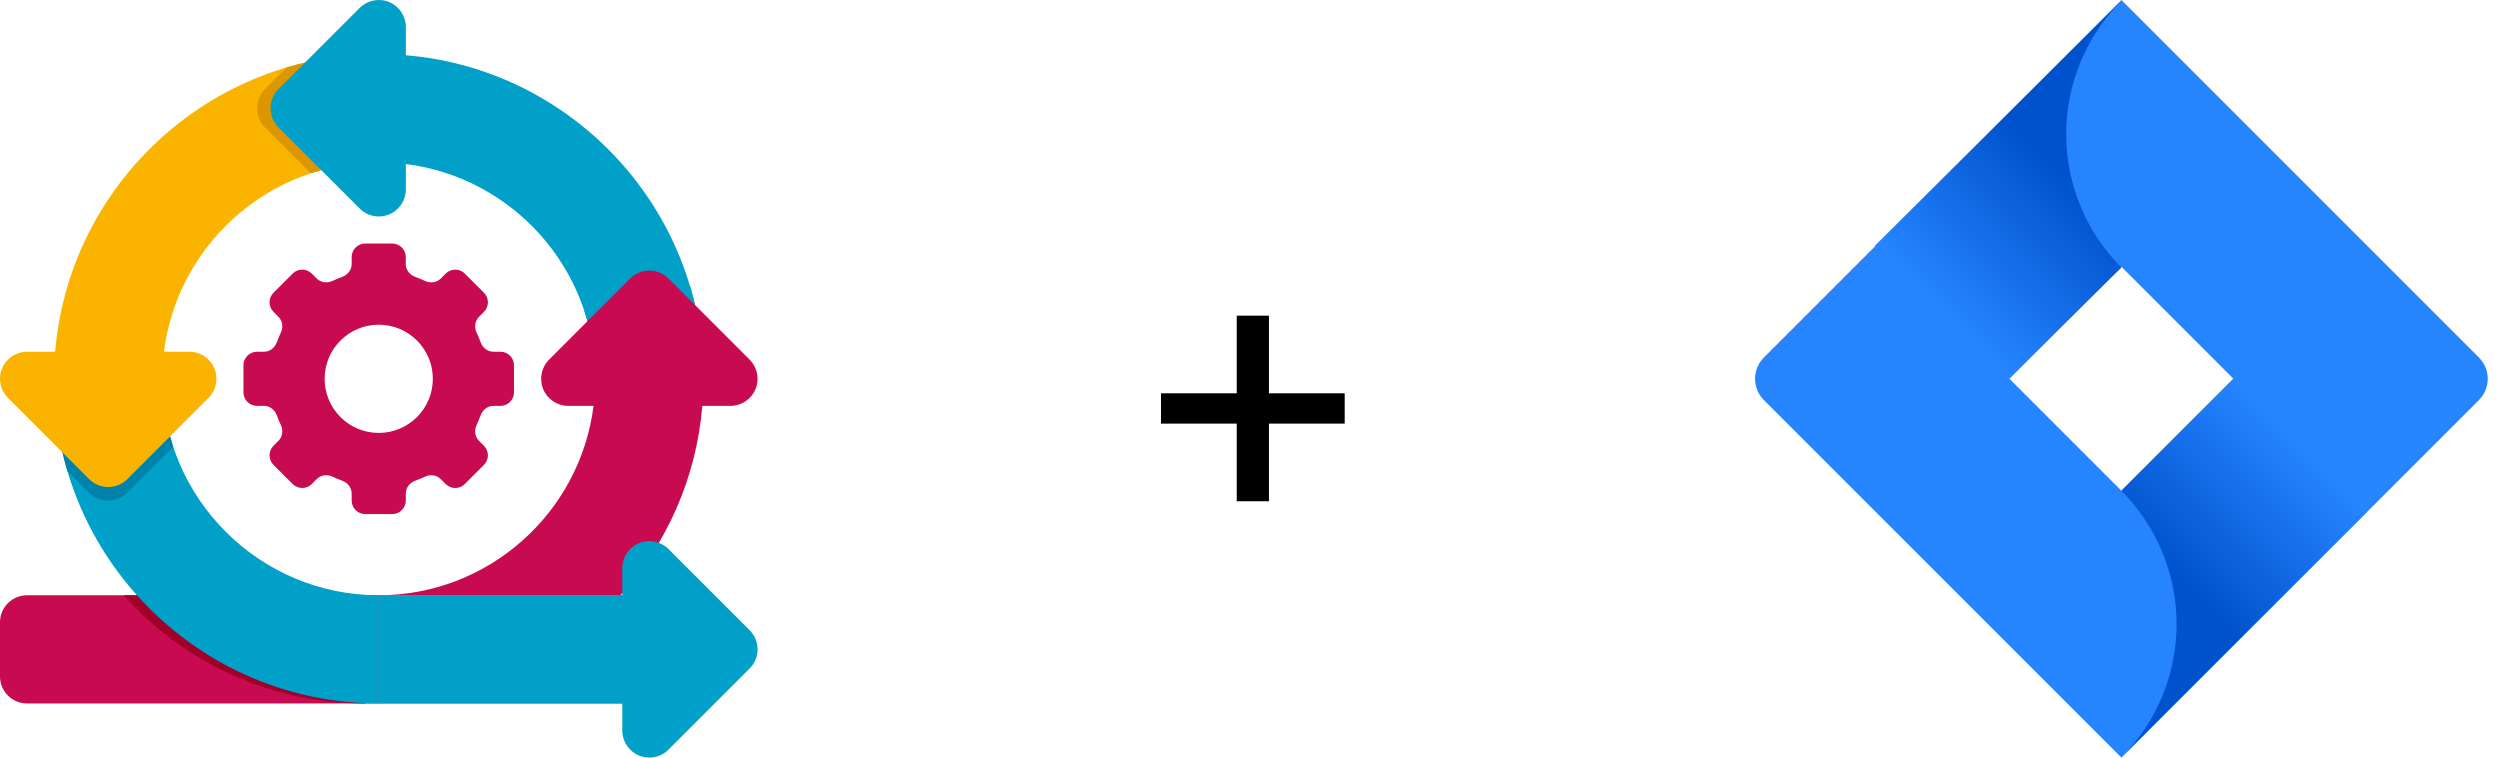
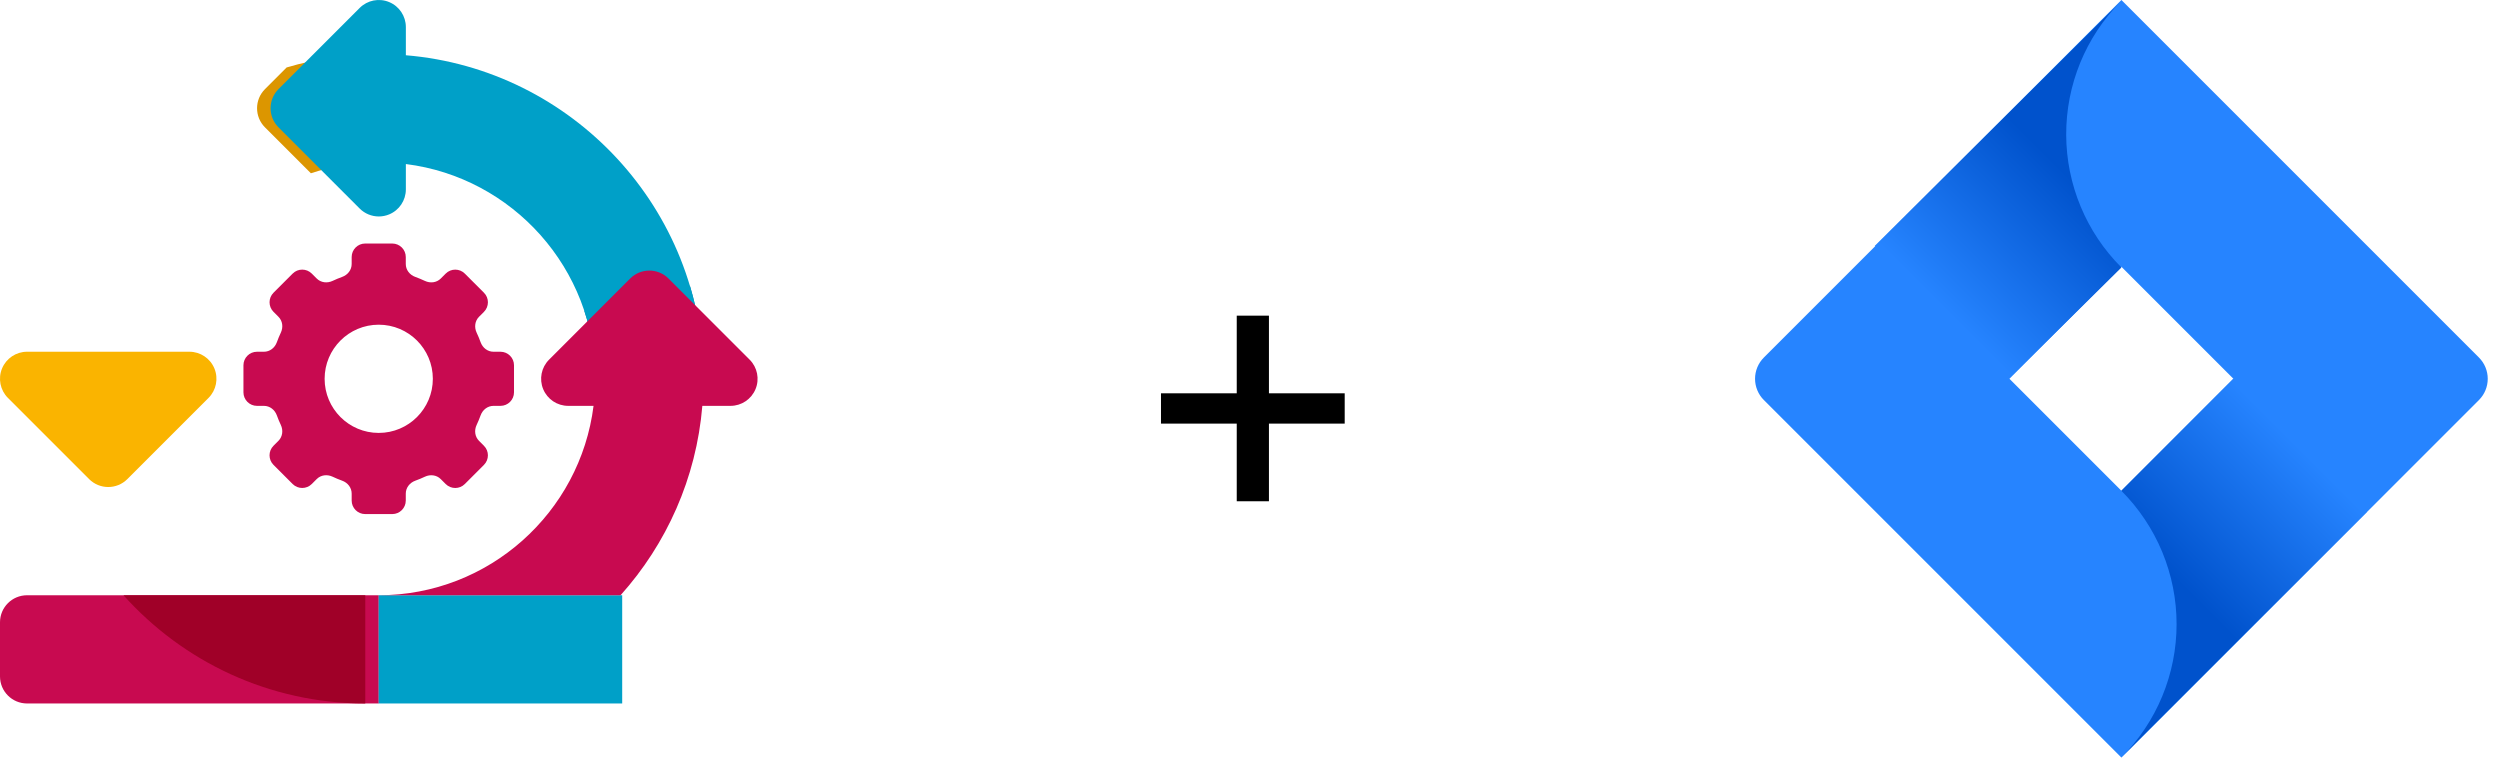
<svg xmlns="http://www.w3.org/2000/svg" width="198" height="60" viewBox="0 0 198 60" fill="none">
  <g clip-path="url(#clip0_13741_1659)">
-     <path d="M29.999 55.715H2.143C0.959 55.715 0 54.756 0 53.572V49.286C0 48.102 0.959 47.144 2.143 47.144H29.999V55.715Z" fill="#C80A50" />
+     <path d="M29.999 55.715H2.143C0.959 55.715 0 54.756 0 53.572V49.286C0 48.102 0.959 47.144 2.143 47.144H29.999Z" fill="#C80A50" />
    <path d="M9.781 47.144C14.493 52.401 21.332 55.715 28.93 55.715V47.144H9.781Z" fill="#A00028" />
-     <path d="M12.852 30.001H4.281C4.281 15.822 15.817 4.287 29.995 4.287V12.858C20.543 12.858 12.852 20.549 12.852 30.001Z" fill="#FAB400" />
-     <path d="M29.995 55.715C15.817 55.715 4.281 44.18 4.281 30.001H12.852C12.852 39.453 20.543 47.144 29.995 47.144V55.715Z" fill="#00A0C8" />
    <path d="M29.992 47.144H49.278V55.715H29.992V47.144Z" fill="#00A0C8" />
    <path d="M20.987 7.058C20.15 7.895 20.15 9.251 20.987 10.088L24.622 13.723C26.315 13.163 28.124 12.858 30.002 12.858V4.287C27.467 4.287 25.018 4.656 22.702 5.342L20.987 7.058Z" fill="#DC9600" />
-     <path d="M7.052 39.016C7.889 39.853 9.245 39.853 10.082 39.016L13.717 35.38C13.157 33.688 12.852 31.879 12.852 30.001H4.281C4.281 32.536 4.65 34.985 5.337 37.3L7.052 39.016Z" fill="#0082AA" />
    <path d="M52.947 20.985C52.11 20.148 50.753 20.148 49.916 20.985L46.281 24.62C46.842 26.313 47.146 28.122 47.146 30H55.717C55.717 27.465 55.349 25.016 54.662 22.7L52.947 20.985Z" fill="#0082AA" />
    <path d="M32.144 4.376V2.144C32.144 1.277 31.622 0.496 30.821 0.164C30.019 -0.169 29.1 0.015 28.486 0.629L22.057 7.057C21.221 7.894 21.221 9.251 22.057 10.087L28.486 16.516C28.896 16.926 29.442 17.144 30.001 17.144C30.277 17.144 30.556 17.09 30.821 16.981C31.622 16.649 32.144 15.868 32.144 15.001V12.992C40.588 14.049 47.143 21.274 47.143 30.001H55.715C55.715 16.544 45.323 5.469 32.144 4.376Z" fill="#00A0C8" />
    <path d="M16.98 29.181C16.648 28.379 15.867 27.857 15 27.857H2.143C1.277 27.857 0.496 28.379 0.163 29.181C-0.169 29.981 0.015 30.902 0.628 31.515L7.057 37.944C7.476 38.363 8.023 38.572 8.572 38.572C9.12 38.572 9.668 38.363 10.087 37.944L16.515 31.515C17.128 30.902 17.311 29.981 16.98 29.181Z" fill="#FAB400" />
    <path d="M55.625 32.144H57.857C58.723 32.144 59.504 31.622 59.837 30.82C60.169 30.02 59.986 29.099 59.372 28.486L52.943 22.057C52.106 21.221 50.75 21.221 49.913 22.057L43.485 28.486C42.872 29.099 42.689 30.02 43.02 30.82C43.352 31.622 44.133 32.144 45 32.144H47.009C45.951 40.588 38.727 47.143 30 47.143H49.149C52.781 43.09 55.149 37.881 55.625 32.144Z" fill="#C80A50" />
    <path d="M39.638 27.858H39.087C38.617 27.858 38.224 27.546 38.064 27.103C37.971 26.845 37.867 26.593 37.75 26.348C37.549 25.922 37.607 25.421 37.939 25.089L38.329 24.699C38.748 24.28 38.748 23.602 38.329 23.184L36.814 21.669C36.395 21.25 35.717 21.25 35.299 21.669L34.909 22.059C34.576 22.392 34.075 22.449 33.65 22.247C33.405 22.132 33.152 22.027 32.895 21.933C32.451 21.774 32.138 21.38 32.138 20.909V20.358C32.138 19.767 31.658 19.287 31.067 19.287H28.924C28.332 19.287 27.852 19.767 27.852 20.358V20.909C27.852 21.38 27.54 21.773 27.097 21.932C26.839 22.026 26.587 22.13 26.342 22.246C25.916 22.448 25.415 22.39 25.083 22.058L24.693 21.668C24.274 21.249 23.596 21.249 23.178 21.668L21.663 23.183C21.244 23.602 21.244 24.28 21.663 24.698L22.053 25.088C22.386 25.421 22.443 25.921 22.242 26.347C22.126 26.592 22.021 26.845 21.928 27.102C21.768 27.546 21.374 27.858 20.903 27.858H20.353C19.761 27.858 19.281 28.338 19.281 28.93V31.073C19.281 31.664 19.761 32.144 20.353 32.144H20.903C21.374 32.144 21.767 32.457 21.927 32.899C22.02 33.158 22.124 33.409 22.241 33.655C22.442 34.08 22.384 34.581 22.052 34.914L21.662 35.304C21.243 35.722 21.243 36.401 21.662 36.819L23.177 38.334C23.596 38.752 24.274 38.752 24.692 38.334L25.082 37.944C25.415 37.61 25.915 37.554 26.341 37.755C26.586 37.871 26.839 37.976 27.096 38.069C27.54 38.228 27.852 38.623 27.852 39.093V39.644C27.852 40.235 28.332 40.715 28.924 40.715H31.067C31.658 40.715 32.138 40.235 32.138 39.644V39.093C32.138 38.623 32.451 38.23 32.894 38.07C33.152 37.977 33.404 37.873 33.649 37.756C34.074 37.555 34.576 37.612 34.908 37.945L35.298 38.335C35.717 38.754 36.395 38.754 36.813 38.335L38.328 36.82C38.747 36.401 38.747 35.722 38.328 35.305L37.938 34.915C37.605 34.581 37.548 34.081 37.749 33.656C37.865 33.41 37.97 33.158 38.063 32.9C38.223 32.457 38.617 32.144 39.087 32.144H39.638C40.229 32.144 40.709 31.664 40.709 31.073V28.93C40.709 28.338 40.229 27.858 39.638 27.858ZM29.995 34.287C27.629 34.287 25.71 32.368 25.71 30.001C25.71 27.634 27.629 25.716 29.995 25.716C32.362 25.716 34.281 27.634 34.281 30.001C34.281 32.368 32.362 34.287 29.995 34.287Z" fill="#C80A50" />
-     <path d="M59.372 49.914L52.943 43.485C52.329 42.871 51.41 42.689 50.608 43.02C49.807 43.353 49.285 44.134 49.285 45V47.143H30V55.715H49.285V57.857C49.285 58.724 49.807 59.505 50.608 59.837C50.873 59.947 51.152 60 51.428 60C51.986 60 52.533 59.783 52.943 59.372L59.372 52.944C60.208 52.107 60.208 50.751 59.372 49.914Z" fill="#00A0C8" />
  </g>
  <path d="M91.95 33.55V31.15H106.5V33.55H91.95ZM97.95 25H100.5V39.7H97.95V25Z" fill="black" />
  <path d="M196.336 28.321L168.015 0L139.693 28.321C139.249 28.767 139 29.371 139 30C139 30.629 139.249 31.233 139.693 31.679L168.015 60L196.336 31.679C196.78 31.233 197.029 30.629 197.029 30C197.029 29.371 196.78 28.767 196.336 28.321ZM168.015 38.867L159.145 29.997L168.015 21.127L176.885 29.997L168.015 38.867Z" fill="#2684FF" />
  <path d="M168.018 21.185C165.228 18.396 163.655 14.616 163.643 10.671C163.631 6.725 165.18 2.935 167.953 0.129L148.484 19.475L159.048 30.038L168.018 21.185Z" fill="url(#paint0_linear_13741_1659)" />
  <path d="M176.901 29.974L168.008 38.867C169.396 40.254 170.496 41.901 171.248 43.713C171.999 45.526 172.385 47.469 172.385 49.431C172.385 51.393 171.999 53.336 171.248 55.148C170.496 56.961 169.396 58.607 168.008 59.994L187.459 40.543L176.901 29.974Z" fill="url(#paint1_linear_13741_1659)" />
  <defs>
    <linearGradient id="paint0_linear_13741_1659" x1="166.436" y1="12.157" x2="154.05" y2="24.543" gradientUnits="userSpaceOnUse">
      <stop offset="0.18" stop-color="#0052CC" />
      <stop offset="1" stop-color="#2684FF" />
    </linearGradient>
    <linearGradient id="paint1_linear_13741_1659" x1="169.701" y1="47.737" x2="182.063" y2="35.376" gradientUnits="userSpaceOnUse">
      <stop offset="0.18" stop-color="#0052CC" />
      <stop offset="1" stop-color="#2684FF" />
    </linearGradient>
    <clipPath id="clip0_13741_1659">
      <rect width="60" height="60" fill="white" />
    </clipPath>
  </defs>
</svg>